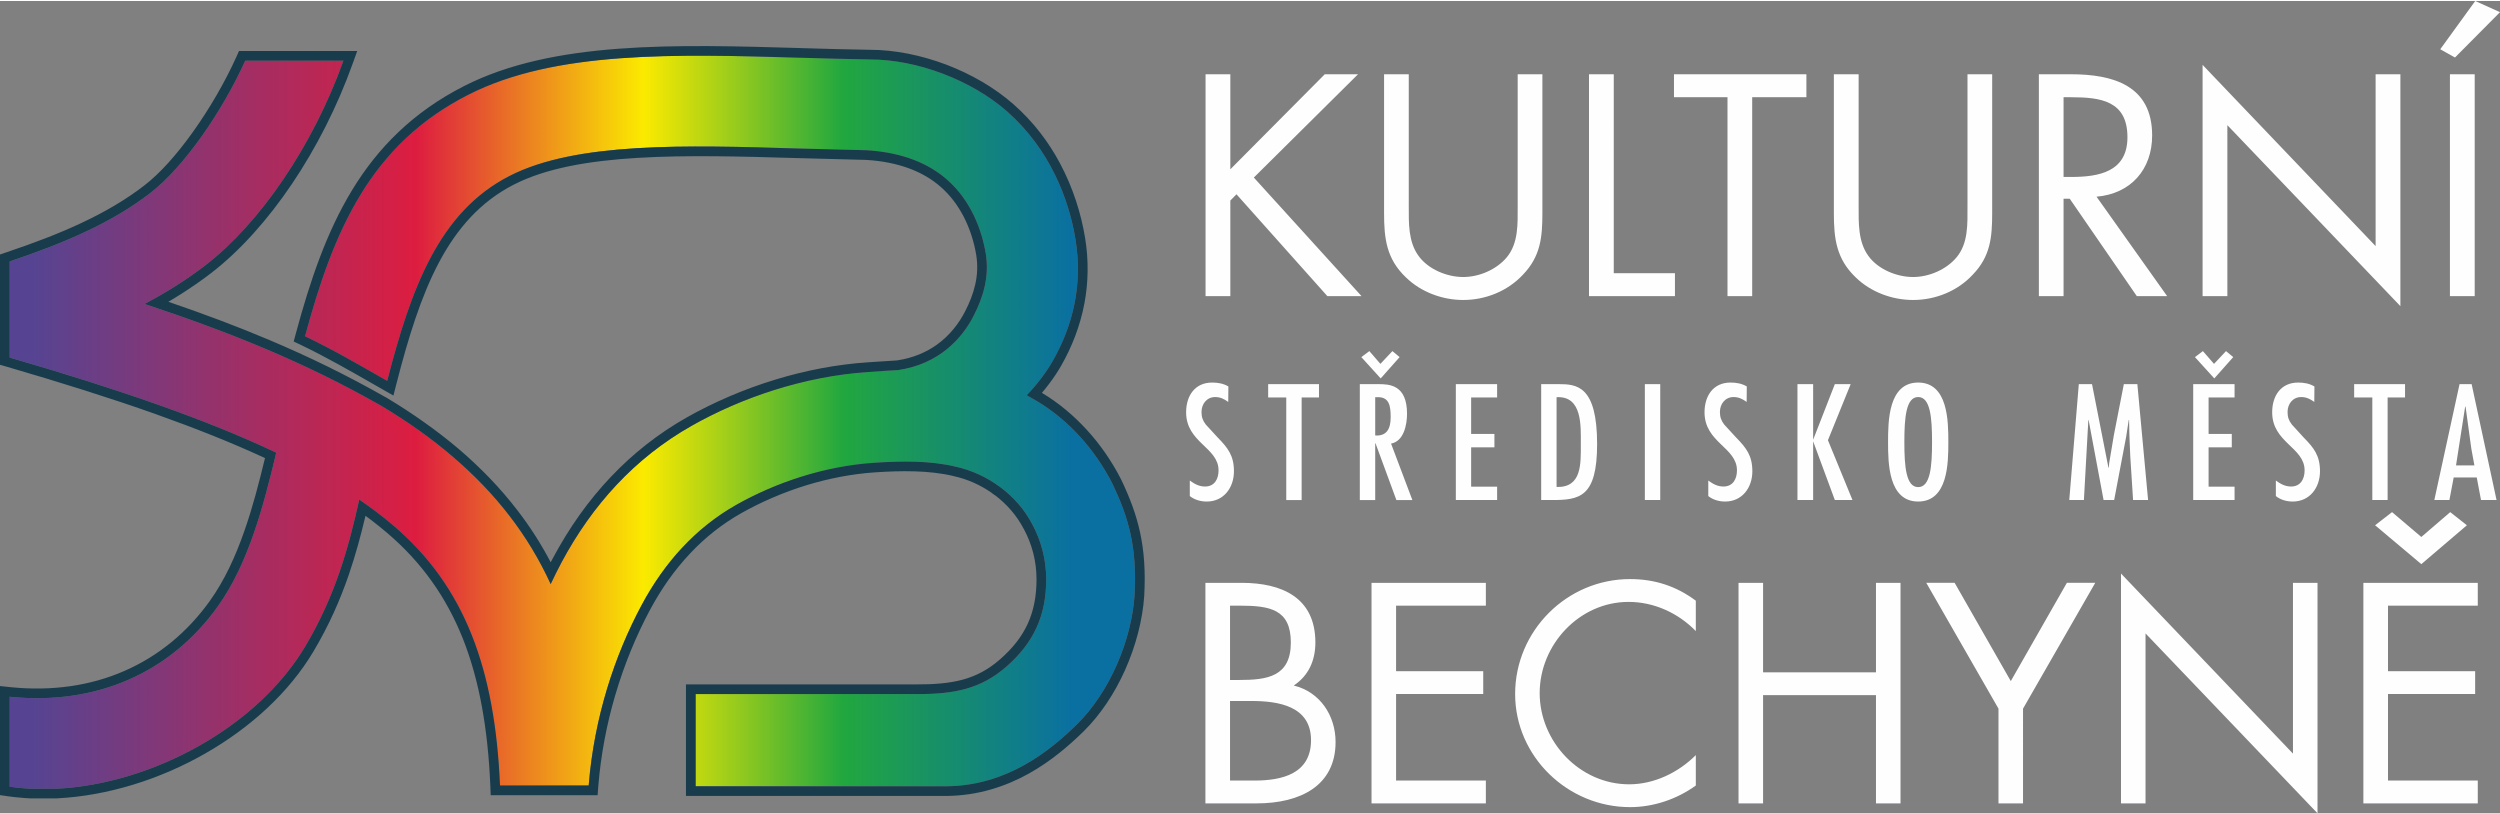
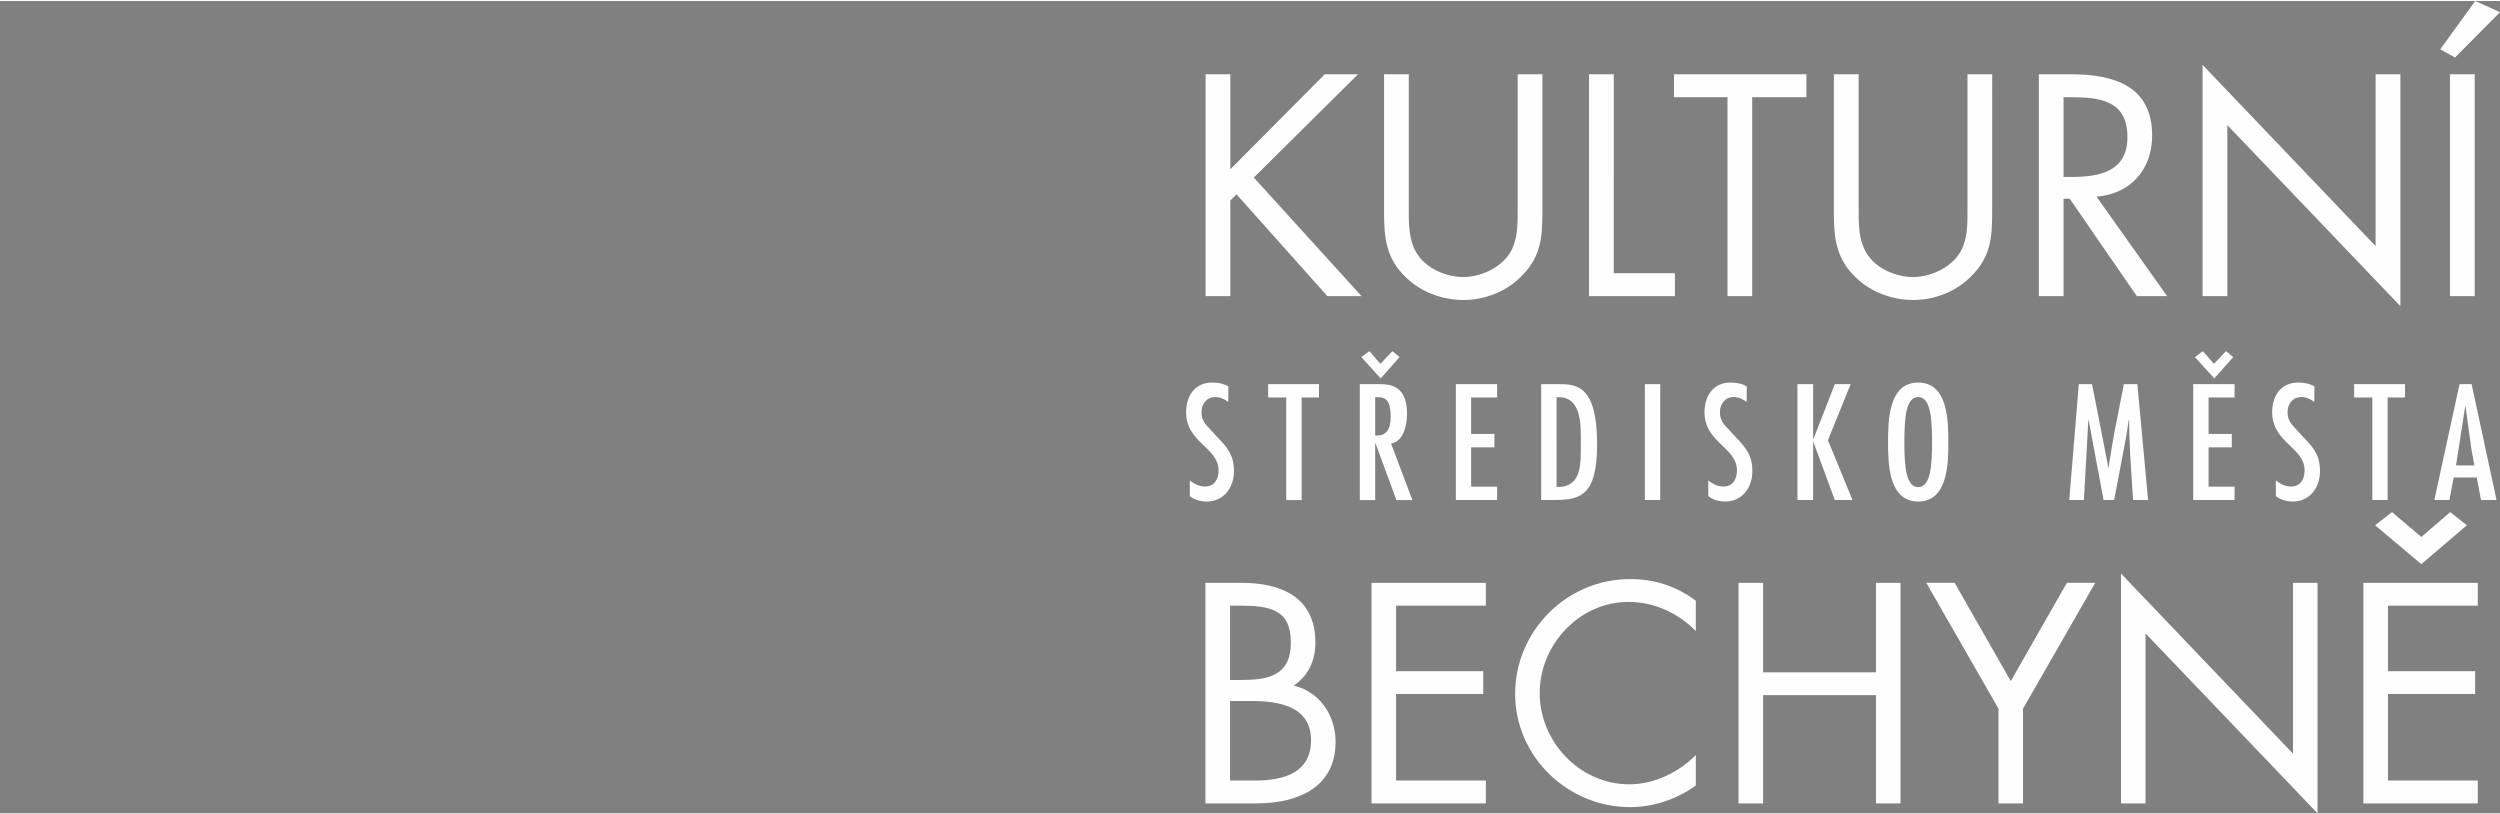
<svg xmlns="http://www.w3.org/2000/svg" xml:space="preserve" width="350" height="114" style="shape-rendering:geometricPrecision;text-rendering:geometricPrecision;image-rendering:optimizeQuality;fill-rule:evenodd;clip-rule:evenodd" viewBox="0 0 333.04 108.21">
  <rect x="0" y="0" width="333.04" height="108.21" fill="#808080" stroke="none" />
  <defs>
    <linearGradient id="id0" gradientUnits="userSpaceOnUse" x1="4.48" y1="55.6" x2="142.72" y2="55.6">
      <stop offset="0" style="stop-opacity:1;stop-color:#564492" />
      <stop offset=".369" style="stop-opacity:1;stop-color:#DD1D40" />
      <stop offset=".588" style="stop-opacity:1;stop-color:#FBEA00" />
      <stop offset=".78" style="stop-opacity:1;stop-color:#21A73F" />
      <stop offset="1" style="stop-opacity:1;stop-color:#0A70A1" />
    </linearGradient>
    <style>
    .fil1 {fill:#193C4D}
    .fil2 {fill:#FEFEFE;fill-rule:nonzero}
    .fil0 {fill:url(#id0)}
   </style>
  </defs>
  <g id="Vrstva_x0020_1">
-     <path class="fil0" d="M45.75 7.95c-4.08 11.39-11.12 21.64-18.34 27.22-2.57 1.99-5.29 3.68-8.16 5.19 11.26 3.73 21.24 7.71 31.54 13.57 3.51 2.1 6.63 4.31 9.4 6.67 5.91 5.02 10.2 10.6 13.17 17.08.45-.97.93-1.92 1.42-2.85 4.1-7.67 9.76-13.94 17.34-18.23 6.55-3.71 14.9-6.61 23.62-7.18 1.35-.09 2.64-.19 3.9-.25 5.48-.81 8.53-4.23 10.06-7.22 1.27-2.47 2.13-5.23 1.62-8.31-.53-3.17-1.98-7.06-5.16-9.85-2.36-2.07-5.79-3.61-10.69-3.91 0 0-8.34-.21-9.12-.23-15.01-.45-29.6-.88-38.46 3.65-9.44 4.81-13.14 15.01-16.31 27.3-3.5-2-7.21-4.16-10.94-5.94 3.77-13.96 8.64-25.49 21.75-32.17 11.55-5.9 27.69-5.42 44.29-4.93 3.14.09 6.3.18 9.24.23 6.27 0 13.49 2.76 18.21 6.9 5.69 5 8.25 11.66 9.13 17 1.03 6.16-.39 11.66-3.03 16.28-.92 1.6-2.11 3.15-3.46 4.55.46.25.93.52 1.41.81 4.17 2.51 7.66 6.37 10.02 10.99 2.18 4.58 3.29 8.48 2.94 14.86-.41 5.97-3.29 12.88-7.72 17.23-3.55 3.47-9.26 8.14-17.38 8.2H92.67V92.33h29.35c4.97.03 8.6-.64 12.04-3.65 3.64-3.18 5.31-6.78 5.31-11.63 0-2.67-.68-5.18-1.87-7.37-2.02-3.88-5.95-6.72-10.21-7.65-3.48-.83-7.27-.75-10.79-.52-6.76.44-13.28 2.71-18.41 5.61-5.47 3.1-9.6 7.72-12.64 13.4-3.54 6.63-6.29 14.84-7.03 23.98H66.61C65.94 89.11 62 78.03 52.37 69.84c-1.38-1.17-2.88-2.31-4.51-3.42-1.42 6.36-3.16 12.76-7.2 19.56-6.37 10.71-20.29 18.3-33.11 18.96H4.03c-.93-.05-1.84-.14-2.74-.27V92.69c11.6 1.18 21.45-3.26 27.72-12.03 4.06-5.68 6.06-13.24 7.79-20.49-9.2-4.37-20.88-8.42-35.51-12.67V34.7c7.25-2.45 13.57-5.13 18.72-9.11 4.53-3.49 9.65-10.95 12.66-17.64h13.08zm87.54 56.85c-.14-.11-.29-.22-.44-.32l.44.32z" />
-     <path class="fil1" d="M46.97 8.38c-2.06 5.74-4.86 11.21-8.05 15.95-3.27 4.85-6.97 8.96-10.72 11.86-1.32 1.02-2.68 1.96-4.07 2.84-.56.36-1.13.7-1.7 1.04 4.62 1.58 9.06 3.23 13.45 5.09 5.24 2.21 10.35 4.7 15.54 7.65l.03.01c1.79 1.07 3.47 2.17 5.06 3.3 1.6 1.13 3.11 2.3 4.52 3.49 3.02 2.57 5.63 5.29 7.87 8.2 1.7 2.2 3.18 4.51 4.46 6.96l.29-.54c2.15-4.03 4.72-7.68 7.76-10.87 2.91-3.07 6.26-5.72 10.07-7.88 3.51-1.98 7.52-3.74 11.83-5.05 3.93-1.2 8.1-2.02 12.35-2.3l.74-.05c1.02-.07 2.01-.14 3.09-.2 2.17-.32 3.92-1.1 5.31-2.09 1.78-1.28 2.98-2.91 3.76-4.43.59-1.14 1.08-2.35 1.36-3.61.28-1.24.35-2.54.13-3.91-.27-1.62-.8-3.45-1.71-5.18-.74-1.41-1.72-2.76-3.03-3.9-1.12-.99-2.53-1.85-4.26-2.48-1.59-.58-3.46-.98-5.65-1.11l-9.09-.24c-7.46-.22-14.82-.43-21.42-.03-6.46.39-12.16 1.37-16.42 3.55-4.45 2.27-7.57 5.84-9.95 10.3-2.44 4.58-4.13 10.11-5.69 16.17l-.42 1.64-2.37-1.35c-3.24-1.86-6.63-3.8-9.95-5.39l-.97-.46.28-1.03c1.91-7.08 4.11-13.56 7.51-19.15 3.45-5.66 8.11-10.38 14.89-13.84 11.84-6.04 28.14-5.56 44.91-5.07l.22.01c3.08.09 6.16.18 8.99.22 3.28 0 6.8.72 10.12 1.97 3.32 1.26 6.45 3.07 8.93 5.25 2.7 2.36 4.72 5.07 6.21 7.85 1.81 3.37 2.85 6.85 3.36 9.92.51 3.08.44 6-.07 8.75-.57 3.03-1.67 5.84-3.12 8.37-.47.82-1.02 1.64-1.64 2.45-.29.39-.6.77-.91 1.14l.05.03c2.18 1.31 4.18 2.98 5.95 4.92 1.77 1.93 3.31 4.16 4.55 6.58l.02.04c1.13 2.38 1.98 4.58 2.51 7.04.53 2.45.73 5.12.55 8.44v.02c-.22 3.2-1.12 6.65-2.56 9.87-1.38 3.08-3.27 5.95-5.55 8.19-1.84 1.79-4.24 3.9-7.25 5.58-3.05 1.7-6.71 2.95-11.02 2.99H91.38V91.04h30.65c2.37.01 4.42-.14 6.25-.64 1.77-.49 3.37-1.32 4.93-2.69 1.69-1.47 2.91-3.02 3.7-4.75s1.17-3.66 1.17-5.91c0-1.2-.15-2.37-.43-3.49-.3-1.16-.73-2.25-1.28-3.26l-.02-.02c-.91-1.75-2.24-3.26-3.81-4.45l-.01.01-.44-.32v-.01c-1.53-1.06-3.26-1.83-5.07-2.22l-.02-.01c-1.65-.39-3.38-.57-5.13-.62-1.76-.06-3.55.02-5.29.13-3.12.21-6.19.82-9.09 1.7-3.18.97-6.15 2.28-8.76 3.75-2.56 1.45-4.82 3.25-6.79 5.35-2.08 2.2-3.86 4.74-5.36 7.54-1.81 3.39-3.41 7.21-4.63 11.38-1.11 3.77-1.9 7.83-2.25 12.09l-.09 1.2H65.37l-.05-1.24C65 97 63.87 90.52 61.66 84.94c-2.2-5.51-5.47-10.16-10.12-14.11-.71-.6-1.41-1.17-2.11-1.7-.24-.18-.48-.37-.74-.55-.62 2.61-1.32 5.23-2.23 7.87-1.14 3.32-2.62 6.7-4.69 10.18-3.26 5.49-8.41 10.17-14.37 13.58-6.1 3.5-13.08 5.67-19.79 6.01l-.06.01H4.03l-.07-.01c-.47-.02-.94-.06-1.43-.11-.51-.04-.98-.1-1.42-.16L0 105.79V91.26l1.42.15c5.54.56 10.65-.2 15.12-2.15 4.52-1.96 8.4-5.13 11.42-9.35 1.95-2.73 3.42-5.93 4.6-9.33 1.09-3.1 1.95-6.41 2.74-9.69-4.33-2.01-9.2-3.95-14.65-5.89-5.9-2.09-12.45-4.15-19.72-6.27L0 48.46V33.77l.88-.3c3.59-1.21 6.94-2.47 10.01-3.92 3.05-1.43 5.84-3.05 8.34-4.98 2.09-1.61 4.34-4.14 6.43-7.07 2.25-3.14 4.32-6.71 5.84-10.08l.34-.76h15.75l-.62 1.72zM19.25 40.36c11.26 3.73 21.24 7.71 31.54 13.57 3.51 2.1 6.63 4.31 9.4 6.67 5.91 5.02 10.2 10.6 13.17 17.08.45-.97.93-1.92 1.42-2.85 4.1-7.67 9.76-13.94 17.34-18.23 6.55-3.71 14.9-6.61 23.62-7.18 1.35-.09 2.64-.19 3.9-.25 5.48-.81 8.53-4.23 10.06-7.22 1.27-2.47 2.13-5.23 1.62-8.31-.53-3.17-1.98-7.06-5.16-9.85-2.36-2.07-5.79-3.61-10.69-3.91 0 0-8.34-.21-9.12-.23-15.01-.45-29.6-.88-38.46 3.65-9.44 4.81-13.14 15.01-16.31 27.3-3.5-2-7.21-4.16-10.94-5.94 3.77-13.96 8.64-25.49 21.75-32.17 11.55-5.9 27.69-5.42 44.29-4.93 3.14.09 6.3.18 9.24.23 6.27 0 13.49 2.76 18.21 6.9 5.69 5 8.25 11.66 9.13 17 1.03 6.16-.39 11.66-3.03 16.28-.92 1.6-2.11 3.15-3.46 4.55.46.25.93.52 1.41.81 4.17 2.51 7.66 6.37 10.02 10.99 2.18 4.58 3.29 8.48 2.94 14.86-.41 5.97-3.29 12.88-7.72 17.23-3.55 3.47-9.26 8.14-17.38 8.2H92.67V92.33h29.35c4.97.03 8.6-.64 12.04-3.65 3.64-3.18 5.31-6.78 5.31-11.63 0-2.67-.68-5.18-1.87-7.37-2.02-3.88-5.95-6.72-10.21-7.65-3.48-.83-7.27-.75-10.79-.52-6.76.44-13.28 2.71-18.41 5.61-5.47 3.1-9.6 7.72-12.64 13.4-3.54 6.63-6.29 14.84-7.03 23.98H66.61C65.94 89.11 62 78.03 52.37 69.84c-1.38-1.17-2.88-2.31-4.51-3.42-1.42 6.36-3.16 12.76-7.2 19.56-6.37 10.71-20.29 18.3-33.11 18.96H4.03c-.93-.05-1.84-.14-2.74-.27V92.69c11.6 1.18 21.45-3.26 27.72-12.03 4.06-5.68 6.06-13.24 7.79-20.49-9.2-4.37-20.88-8.42-35.51-12.67V34.7c7.25-2.45 13.57-5.13 18.72-9.11 4.53-3.49 9.65-10.95 12.66-17.64h13.08c-4.08 11.39-11.12 21.64-18.34 27.22-2.57 1.99-5.29 3.68-8.16 5.19zM133.29 64.8c-.14-.11-.29-.22-.44-.32l.44.32z" />
    <path class="fil2" d="M163.9 22.42V9.76h-3.3v29.56h3.3V26.58l.82-.83 12.11 13.57h4.55l-14.35-15.8 13.88-13.76h-4.43L163.9 22.42zm23.77-12.66h-3.29v18.5c0 3.37.31 6.08 2.9 8.55 2 1.96 4.86 3.02 7.64 3.02 2.98 0 5.92-1.18 7.96-3.37 2.35-2.44 2.59-4.98 2.59-8.2V9.76h-3.29v17.6c0 2.31.11 4.9-1.45 6.78-1.38 1.65-3.69 2.63-5.81 2.63-2.15 0-4.66-1.02-5.95-2.82-1.38-1.89-1.3-4.39-1.3-6.59V9.76zm27.31 0h-3.3v29.56h11.45v-3.06h-8.15V9.76zm18.44 3.06h7.22V9.76H223v3.06h7.13v26.5h3.29v-26.5zm14.18-3.06h-3.3v18.5c0 3.37.32 6.08 2.9 8.55 2 1.96 4.86 3.02 7.65 3.02 2.98 0 5.92-1.18 7.95-3.37 2.36-2.44 2.59-4.98 2.59-8.2V9.76h-3.29v17.6c0 2.31.12 4.9-1.45 6.78-1.37 1.65-3.69 2.63-5.8 2.63-2.16 0-4.67-1.02-5.96-2.82-1.37-1.89-1.29-4.39-1.29-6.59V9.76zm27.3 3.06h.98c3.96 0 7.53.47 7.53 5.33 0 4.59-3.77 5.29-7.49 5.29h-1.02V12.82zm0 13.52h.82l8.94 12.98h4.04l-9.41-13.25c4.55-.39 7.41-3.61 7.41-8.16 0-6.66-5.21-8.15-10.82-8.15h-4.27v29.56h3.29V26.34zm18.52 12.98h3.3V16.54l23.05 24.11V9.76h-3.3v22.89L293.42 8.51v30.81zm36.25-29.56h-3.3v29.56h3.3V9.76zm.07-9.76-4.66 6.43 1.96 1.1 6-6.04-3.3-1.49zm-166.1 51.35c-.65-.39-1.39-.52-2.17-.52-2.31 0-3.46 1.79-3.46 3.96 0 4.05 4.32 4.67 4.32 7.74 0 1.14-.53 2.15-1.8 2.15-.8 0-1.41-.35-2.03-.8v2.07c.64.51 1.46.73 2.26.73 2.27 0 3.62-1.86 3.62-4.03 0-2.09-.8-3.11-2.19-4.53l-1.56-1.7c-.41-.53-.57-1-.57-1.67 0-1.07.7-1.99 1.82-1.99.7 0 1.21.27 1.74.65l.02-2.06zm5.3-.31v1.78h2.41v13.66h2.05V52.82h2.31v-1.78h-6.77zm12.21 15.44h2.05v-7.56h.04l2.78 7.56h2.13l-2.84-7.52c1.7-.3 2.13-2.51 2.13-3.97 0-3.87-2.34-3.95-3.83-3.95h-2.46v15.44zm2.05-8.6v-5.1h.32c1.56-.04 1.74 1.19 1.74 2.66 0 1.56-.53 2.54-2.06 2.44zm.73-7.6 2.52-2.84-.96-.8-1.6 1.7-1.47-1.7-1.07.8 2.58 2.84zm10.01.76v15.44h5.5V64.7h-3.46v-5.24h3.1v-1.79h-3.1v-4.85h3.46v-1.78h-5.5zm11.37 0v15.44h1.41c3.67 0 6.04-.33 6.04-7.45 0-7.83-2.74-7.99-5.16-7.99h-2.29zm5.28 7.99c0 2.62.15 5.81-3.23 5.71V52.78c3.46-.2 3.23 3.87 3.23 6.25zm10.58-7.99h-2.05v15.44h2.05V51.04zm11.53.31c-.65-.39-1.39-.52-2.17-.52-2.31 0-3.46 1.79-3.46 3.96 0 4.05 4.32 4.67 4.32 7.74 0 1.14-.53 2.15-1.8 2.15-.8 0-1.41-.35-2.02-.8v2.07c.63.51 1.45.73 2.25.73 2.27 0 3.62-1.86 3.62-4.03 0-2.09-.8-3.11-2.19-4.53l-1.56-1.7c-.4-.53-.57-1-.57-1.67 0-1.07.7-1.99 1.82-1.99.7 0 1.21.27 1.74.65l.02-2.06zm6.75-.31v15.44h2.09v-7.82l2.89 7.82h2.35l-3.27-7.97 3.03-7.47h-2.11l-2.89 7.41v-7.41h-2.09zm16.08-.21c-3.97 0-4.01 5.14-4.01 7.93 0 2.78.04 7.92 4.01 7.92 3.98 0 4.02-5.14 4.02-7.92 0-2.79-.04-7.93-4.02-7.93zm0 1.93c1.62 0 1.85 2.72 1.85 6s-.23 6-1.85 6c-1.61 0-1.84-2.72-1.84-6s.23-6 1.84-6zm21.4-1.72-1.27 15.44h1.95l.59-10.65h.04l1.99 10.65h1.41l1.6-8.44.34-2.21h.05l.04 2.03.12 2.86.37 5.76h2l-1.43-15.44h-1.8l-1.33 6.8-.62 3.7-.06.64h-.04l-2.19-11.14h-1.76zm15.24 0v15.44h5.51V64.7h-3.46v-5.24h3.09v-1.79h-3.09v-4.85h3.46v-1.78h-5.51zm2.81-.76 2.52-2.84-.96-.8-1.6 1.7-1.48-1.7-1.06.8 2.58 2.84zm13.34 1.07c-.66-.39-1.39-.52-2.17-.52-2.32 0-3.46 1.79-3.46 3.96 0 4.05 4.32 4.67 4.32 7.74 0 1.14-.53 2.15-1.8 2.15-.8 0-1.42-.35-2.03-.8v2.07c.63.51 1.45.73 2.25.73 2.27 0 3.63-1.86 3.63-4.03 0-2.09-.8-3.11-2.2-4.53l-1.55-1.7c-.41-.53-.57-1-.57-1.67 0-1.07.69-1.99 1.82-1.99.69 0 1.21.27 1.74.65l.02-2.06zm5.29-.31v1.78h2.42v13.66h2.04V52.82h2.32v-1.78h-6.78zm14.04 0-3.36 15.44h2.01l.57-3.01h3.07l.57 3.01h2.07l-3.32-15.44h-1.61zm1.98 10.83h-2.45l1.22-7.84h.05l.77 5.61.41 2.23zM163.86 93.25h2.84c3.58 0 7.95.66 7.95 5.22 0 4.48-3.86 5.38-7.52 5.38h-3.27v-10.6zm-3.28 13.64h6.82c5.81 0 10.52-2.34 10.52-8.18 0-3.51-2.07-6.67-5.57-7.52 1.99-1.33 2.88-3.35 2.88-5.73 0-6-4.48-7.95-9.82-7.95h-4.83v29.38zm3.28-26.34h1.28c4.01 0 6.82.47 6.82 4.91 0 4.56-3.16 4.99-6.86 4.99h-1.24v-9.9zm18.85 26.34h15.23v-3.04h-11.96V92.32h11.61v-3.04h-11.61v-8.73h11.96v-3.04h-15.23v29.38zm43.2-27c-2.61-1.95-5.49-2.88-8.76-2.88-8.42 0-15.31 6.89-15.31 15.31 0 8.33 7.01 15.07 15.31 15.07 3.11 0 6.23-1.05 8.76-2.88v-4.05c-2.34 2.34-5.57 3.89-8.88 3.89-6.58 0-11.92-5.68-11.92-12.15 0-6.47 5.3-12.15 11.84-12.15 3.39 0 6.62 1.48 8.96 3.89v-4.05zm8.96 9.54V77.51h-3.27v29.38h3.27V92.47h15.04v14.42h3.27V77.51h-3.27v11.92h-15.04zm31.36 4.84v12.62h3.27V94.27l9.62-16.76h-3.78l-7.47 13.09-7.48-13.09h-3.78l9.62 16.76zm16.32 12.62h3.27V84.25l22.91 23.96v-30.7h-3.27v22.75l-22.91-23.99v30.62zm32.29 0h15.24v-3.04h-11.96V92.32h11.61v-3.04h-11.61v-8.73h11.96v-3.04h-15.24v29.38zm13.79-37.05-2.22-1.75-3.85 3.31-3.9-3.31-2.26 1.75 6.16 5.18 6.07-5.18z" />
  </g>
</svg>